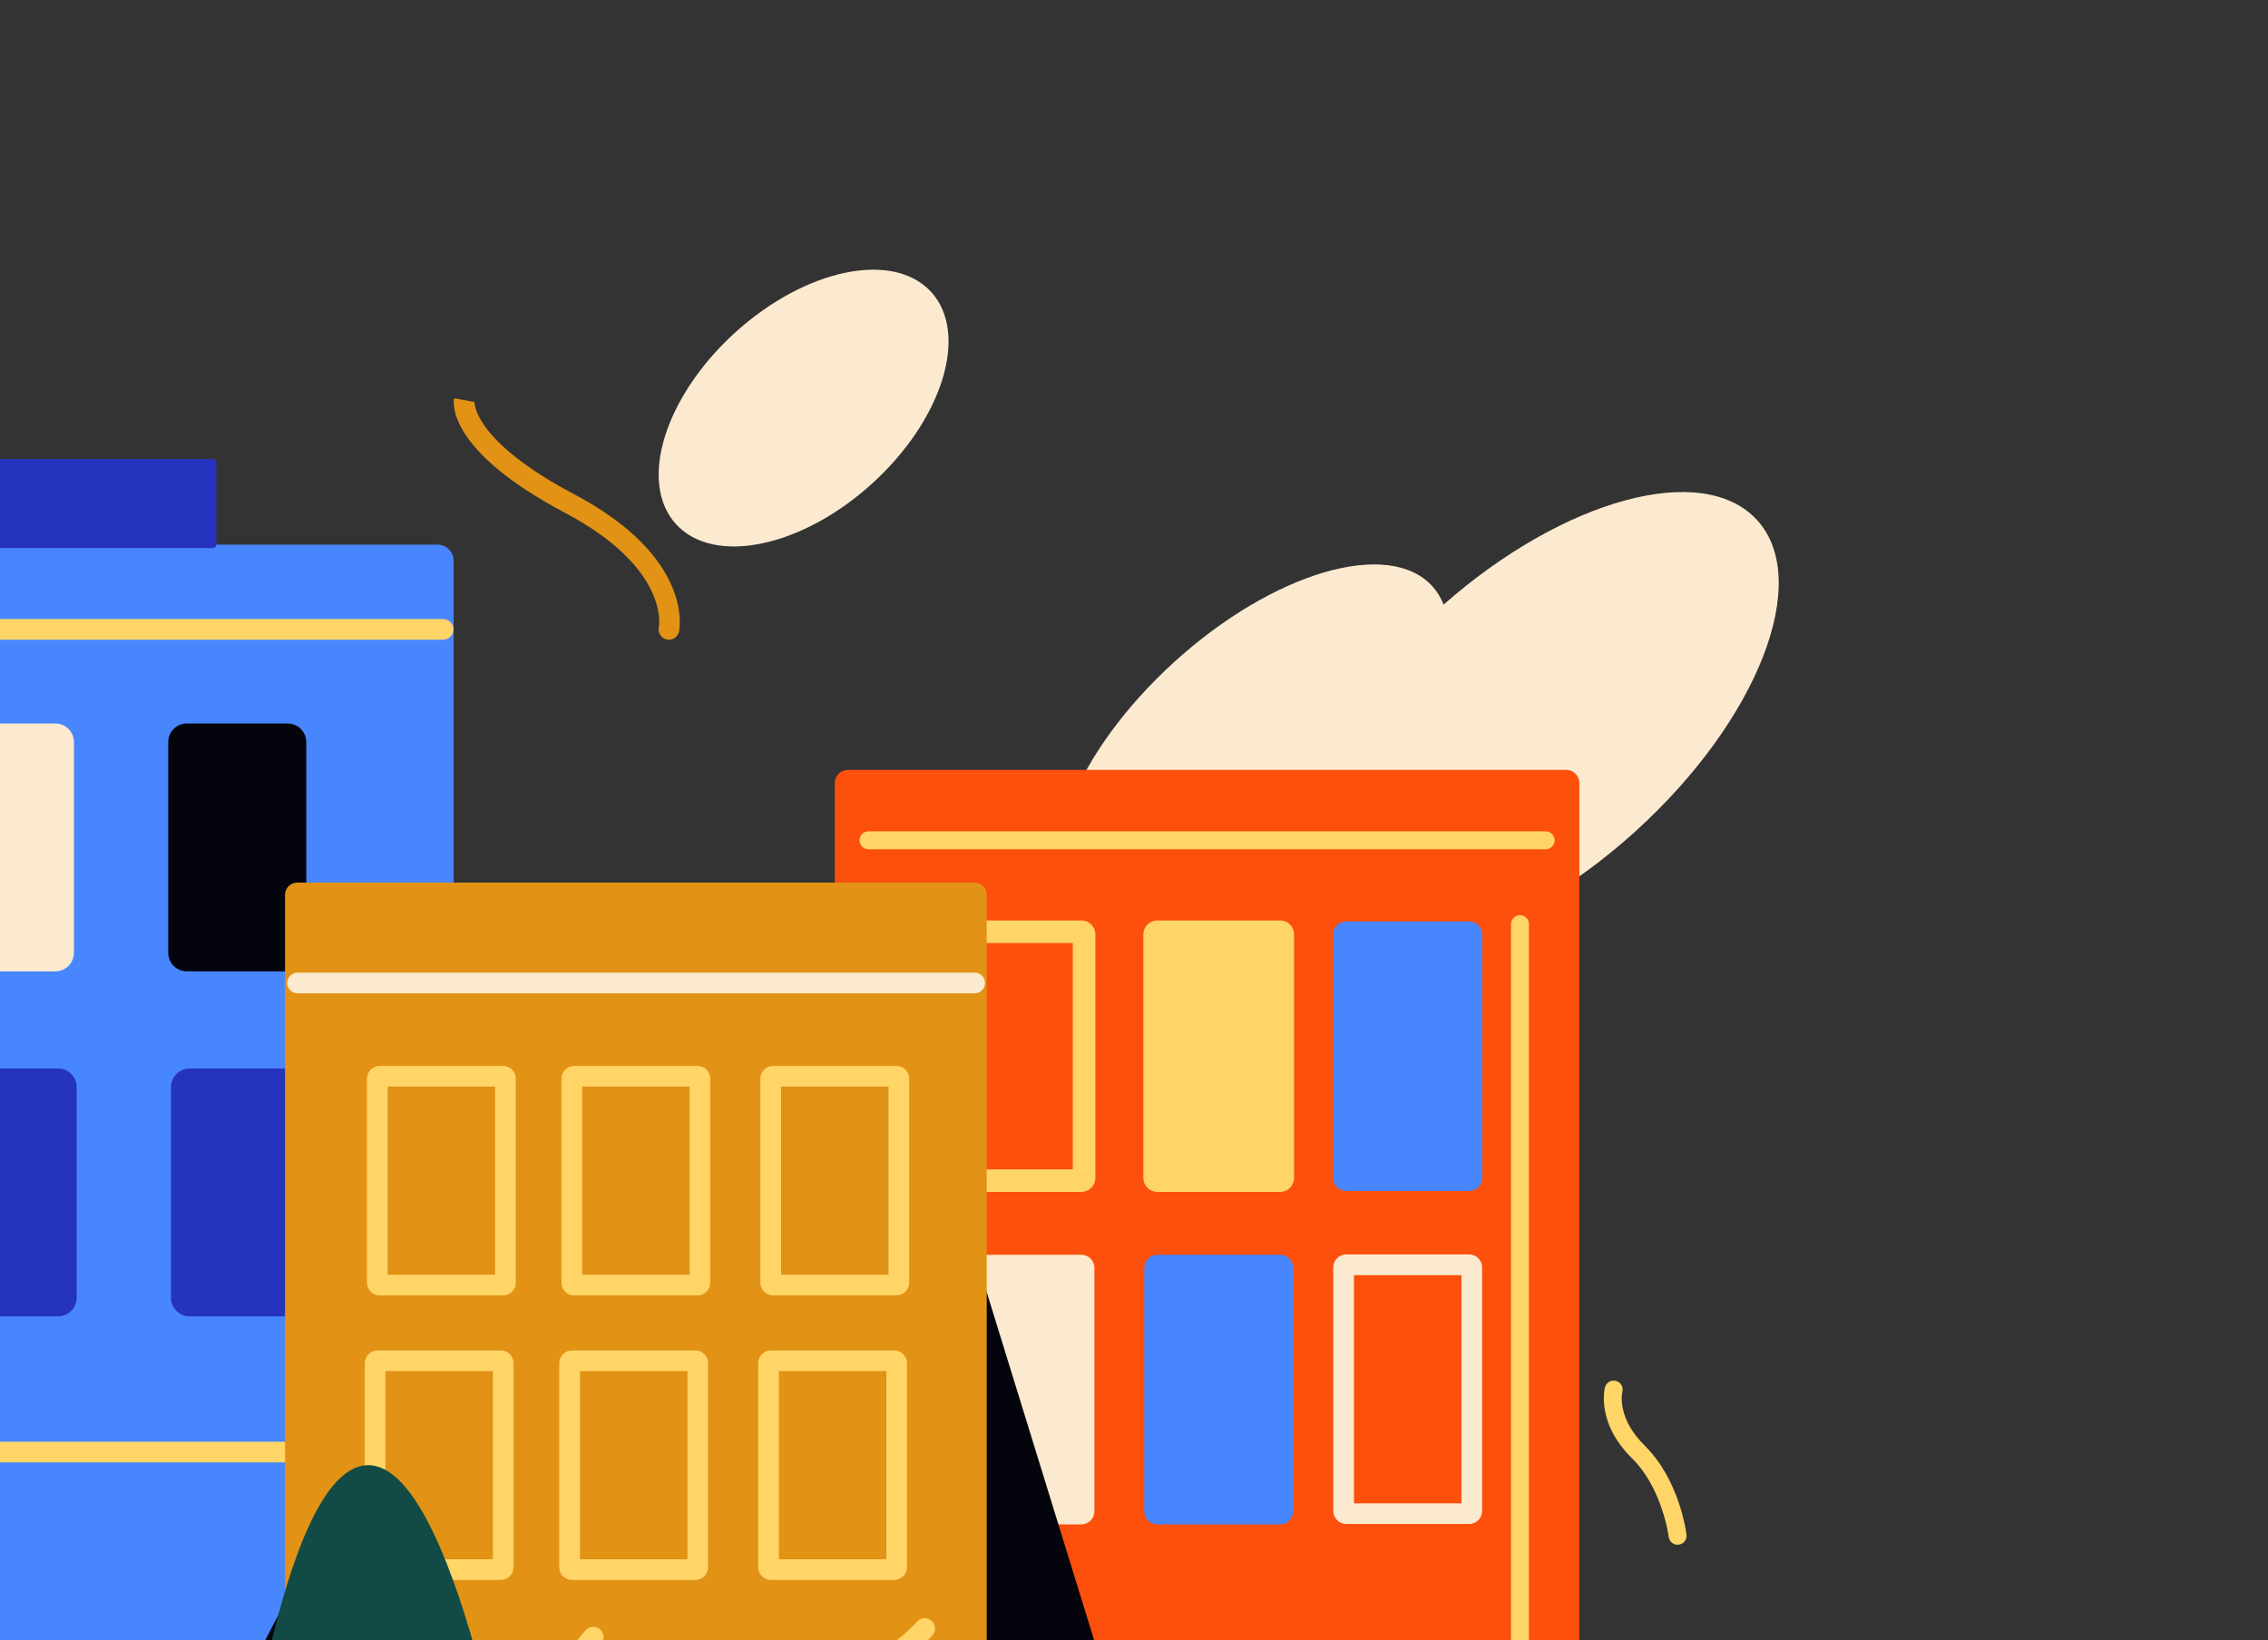
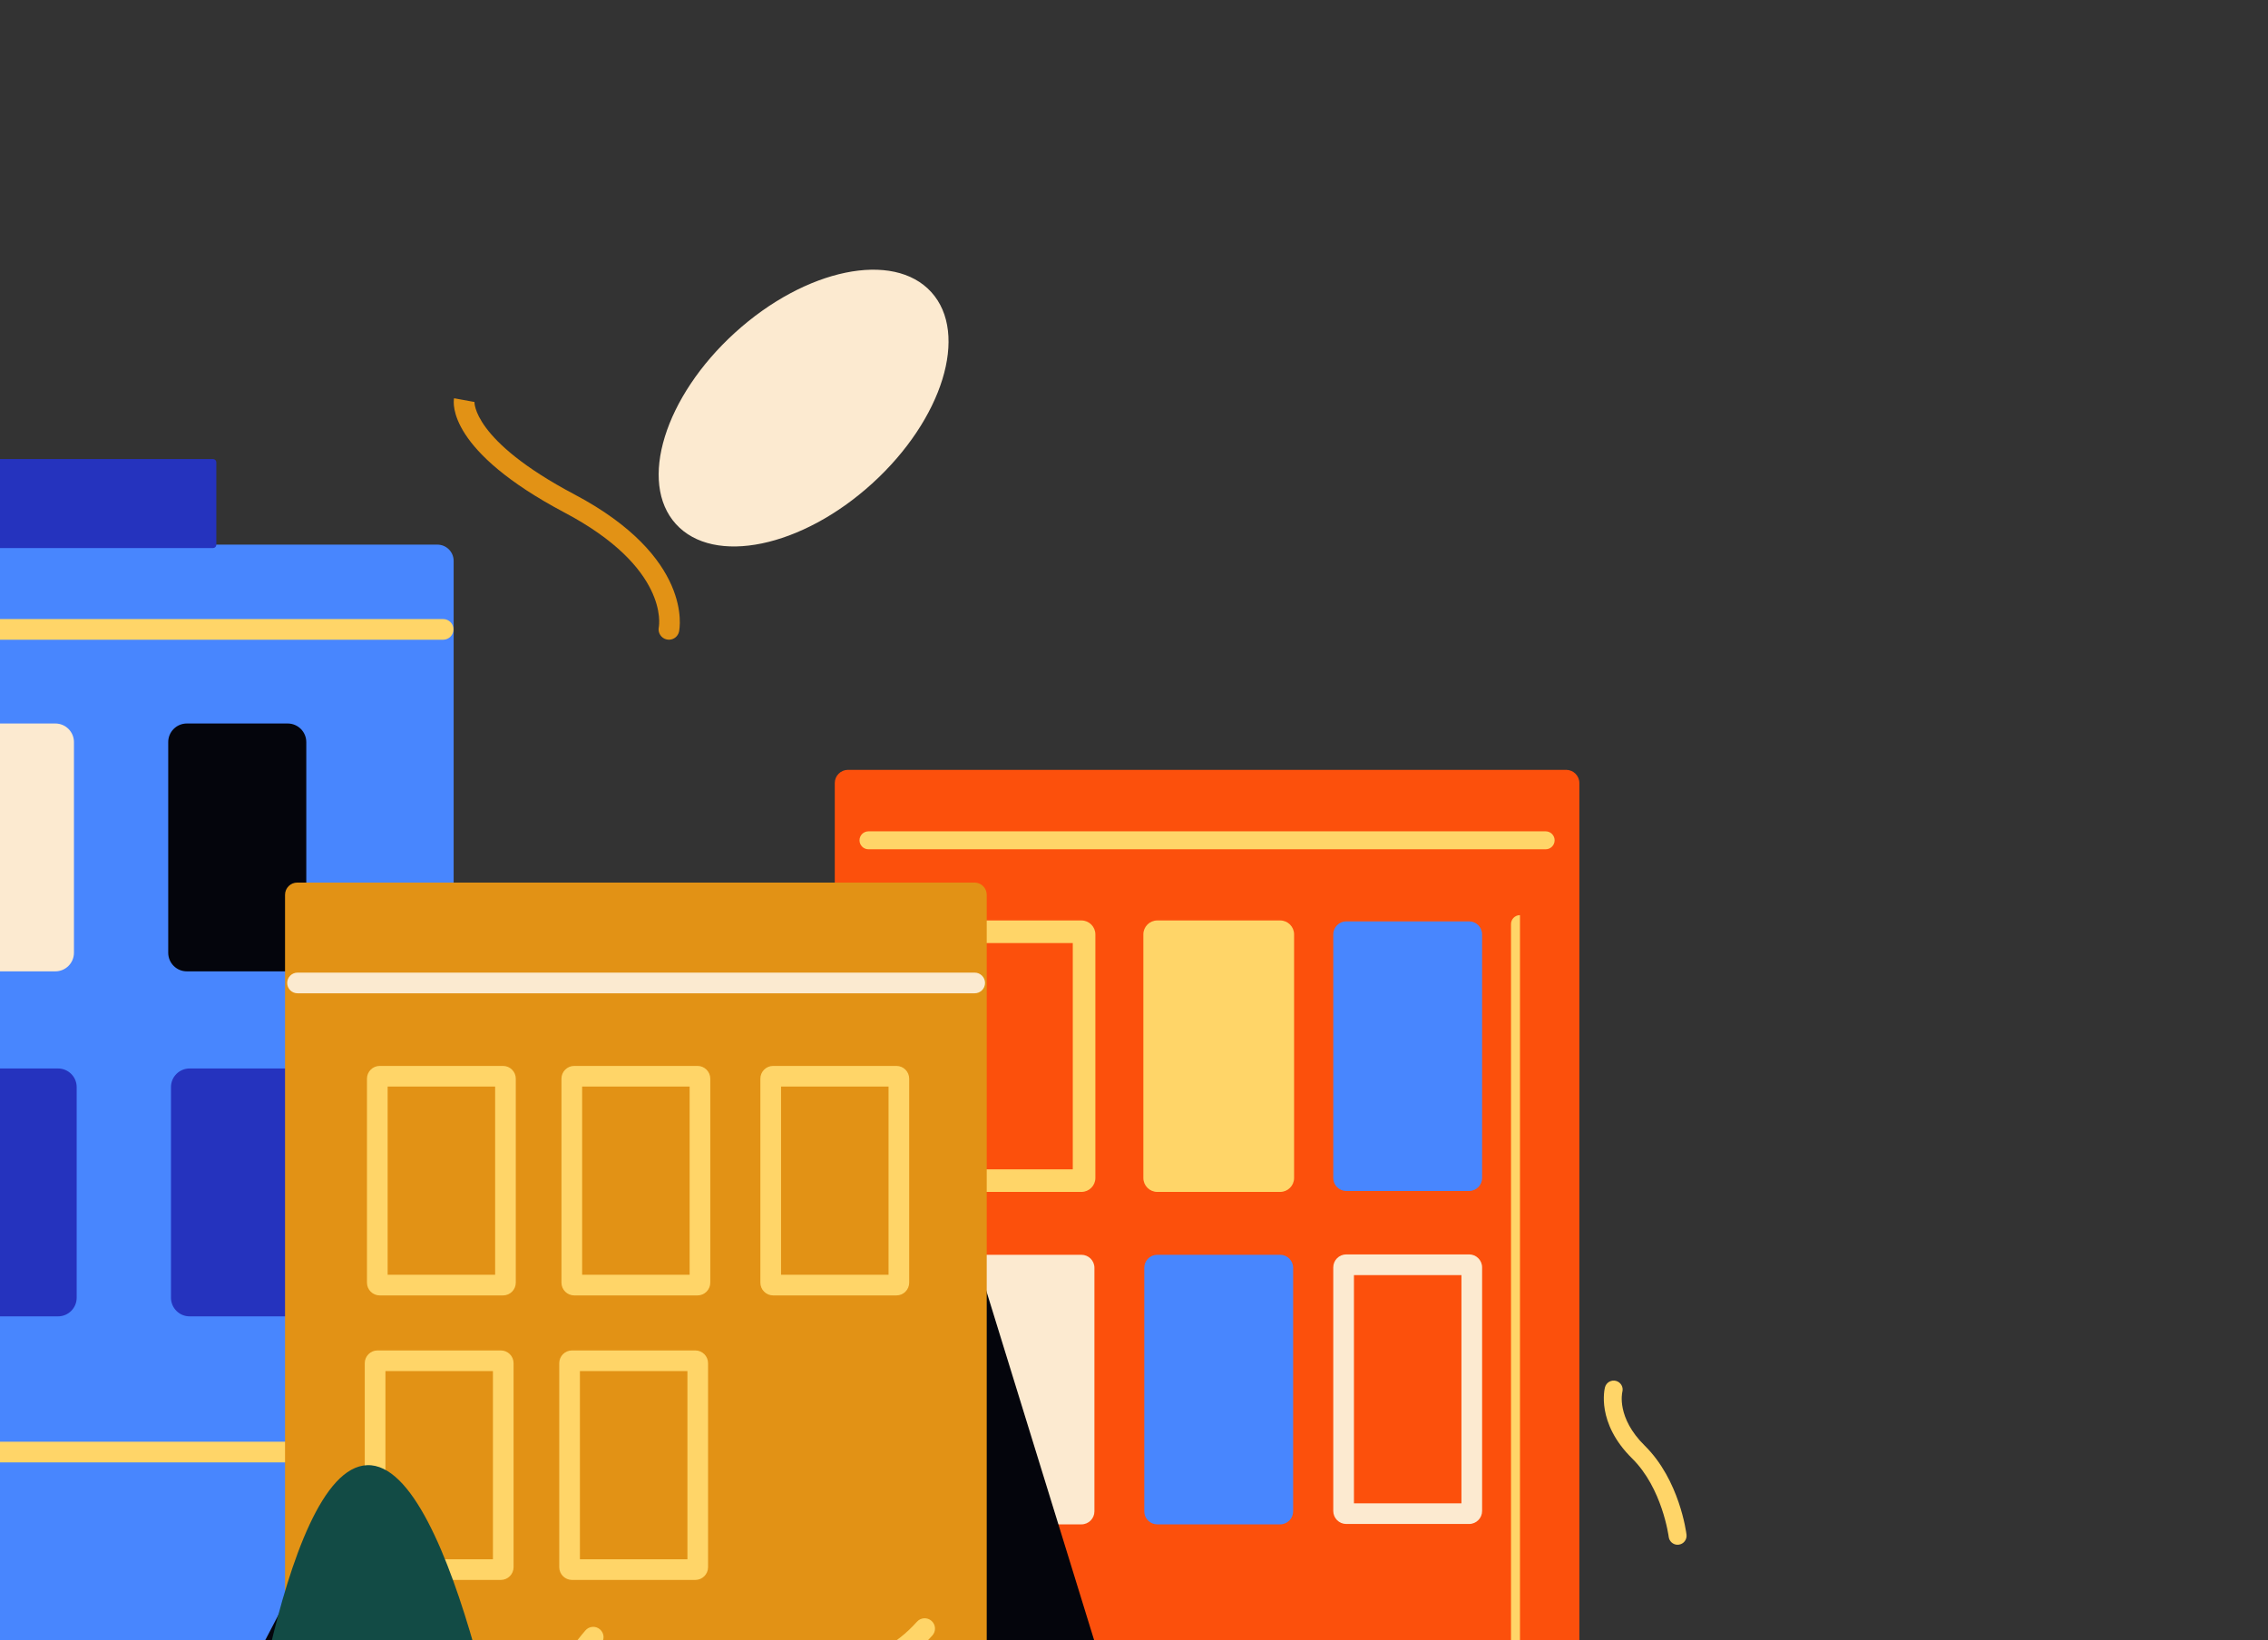
<svg xmlns="http://www.w3.org/2000/svg" width="553" height="400" viewBox="0 0 553 400" fill="none">
  <rect x="0" y="0" width="553" height="400" fill="#333333" stroke="none" />
  <g clip-path="url(#clip0_487_5185)">
    <g clip-path="url(#clip1_487_5185)">
-       <path d="M428.444 126.851C415.266 112.348 381.363 121.608 351.997 147.431C351.335 145.775 350.434 144.27 349.253 142.967C338.61 131.251 310.433 139.518 286.323 161.423C262.214 183.329 251.297 210.585 261.948 222.301C271.23 232.519 293.841 227.536 315.466 211.564C315.819 216.806 317.482 221.336 320.636 224.807C334.088 239.605 369.121 229.675 398.89 202.62C428.66 175.566 441.888 141.642 428.444 126.844V126.851Z" fill="#FCEAD0" />
      <path d="M212.657 117.911C229.85 102.289 236.303 81.388 227.07 71.228C217.838 61.067 196.416 65.494 179.223 81.116C162.031 96.738 155.578 117.639 164.811 127.8C174.043 137.96 195.465 133.533 212.657 117.911Z" fill="#FCEAD0" />
      <path d="M381.866 187.734H206.765C204.983 187.734 203.539 189.179 203.539 190.96V444.539C203.539 446.32 204.983 447.765 206.765 447.765H381.866C383.648 447.765 385.092 446.32 385.092 444.539V190.96C385.092 189.179 383.648 187.734 381.866 187.734Z" fill="#FC500C" />
      <path d="M106.644 132.812H-110.173C-112.364 132.812 -114.141 134.589 -114.141 136.78V447.427C-114.141 449.618 -112.364 451.395 -110.173 451.395H106.644C108.835 451.395 110.612 449.618 110.612 447.427V136.78C110.612 134.589 108.835 132.812 106.644 132.812Z" fill="#4886FE" />
      <path d="M13.488 176.43H-11.089C-13.598 176.43 -15.633 178.464 -15.633 180.974V232.332C-15.633 234.841 -13.598 236.875 -11.089 236.875H13.488C15.998 236.875 18.032 234.841 18.032 232.332V180.974C18.032 178.464 15.998 176.43 13.488 176.43Z" fill="#FCEAD0" />
      <path d="M70.137 176.43H45.559C43.05 176.43 41.016 178.464 41.016 180.974V232.332C41.016 234.841 43.05 236.875 45.559 236.875H70.137C72.646 236.875 74.681 234.841 74.681 232.332V180.974C74.681 178.464 72.646 176.43 70.137 176.43Z" fill="#04050C" />
      <path d="M14.152 260.559H-10.425C-12.934 260.559 -14.969 262.593 -14.969 265.102V316.46C-14.969 318.97 -12.934 321.004 -10.425 321.004H14.152C16.662 321.004 18.696 318.97 18.696 316.46V265.102C18.696 262.593 16.662 260.559 14.152 260.559Z" fill="#2533BE" />
      <path d="M70.809 260.559H46.231C43.722 260.559 41.688 262.593 41.688 265.102V316.46C41.688 318.97 43.722 321.004 46.231 321.004H70.809C73.318 321.004 75.353 318.97 75.353 316.46V265.102C75.353 262.593 73.318 260.559 70.809 260.559Z" fill="#2533BE" />
      <path d="M51.948 111.945H-80.084C-80.525 111.945 -80.883 112.303 -80.883 112.745V132.85C-80.883 133.291 -80.525 133.649 -80.084 133.649H51.948C52.389 133.649 52.747 133.291 52.747 132.85V112.745C52.747 112.303 52.389 111.945 51.948 111.945Z" fill="#2533BE" />
      <path d="M108.053 156.002H-110.909C-112.299 156.002 -113.43 154.871 -113.43 153.481C-113.43 152.092 -112.299 150.961 -110.909 150.961H108.053C109.443 150.961 110.574 152.092 110.574 153.481C110.574 154.871 109.443 156.002 108.053 156.002Z" fill="#FFD568" />
      <path d="M108.053 356.623H-110.909C-112.299 356.623 -113.43 355.492 -113.43 354.102C-113.43 352.713 -112.299 351.582 -110.909 351.582H108.053C109.443 351.582 110.574 352.713 110.574 354.102C110.574 355.492 109.443 356.623 108.053 356.623Z" fill="#FFD568" />
      <path d="M263.683 290.66H233.727C231.855 290.66 230.328 289.134 230.328 287.261V227.86C230.328 225.988 231.855 224.461 233.727 224.461H263.683C265.556 224.461 267.082 225.988 267.082 227.86V287.261C267.082 289.134 265.556 290.66 263.683 290.66ZM235.83 285.159H261.573V229.97H235.83V285.159Z" fill="#FFD568" />
      <path d="M312.136 227.219H282.179C281.821 227.219 281.531 227.509 281.531 227.867V287.261C281.531 287.619 281.821 287.909 282.179 287.909H312.136C312.494 287.909 312.784 287.619 312.784 287.261V227.867C312.784 227.509 312.494 227.219 312.136 227.219Z" fill="#FFD568" />
      <path d="M312.137 290.66H282.18C280.308 290.66 278.781 289.134 278.781 287.261V227.86C278.781 225.988 280.308 224.461 282.18 224.461H312.137C314.009 224.461 315.535 225.988 315.535 227.86V287.261C315.535 289.134 314.009 290.66 312.137 290.66ZM284.283 285.159H310.027V229.97H284.283V285.159Z" fill="#FFD568" />
      <path d="M358.206 227.219H328.25C327.892 227.219 327.602 227.509 327.602 227.867V287.261C327.602 287.619 327.892 287.909 328.25 287.909H358.206C358.564 287.909 358.854 287.619 358.854 287.261V227.867C358.854 227.509 358.564 227.219 358.206 227.219Z" fill="#4886FE" />
      <path d="M358.211 290.43H328.254C326.512 290.43 325.086 289.011 325.086 287.261V227.86C325.086 226.117 326.504 224.691 328.254 224.691H358.211C359.953 224.691 361.379 226.11 361.379 227.86V287.261C361.379 289.004 359.961 290.43 358.211 290.43ZM330.127 285.389H356.338V229.739H330.127V285.389Z" fill="#4886FE" />
      <path d="M312.136 308.52H282.179C281.821 308.52 281.531 308.81 281.531 309.168V368.562C281.531 368.92 281.821 369.21 282.179 369.21H312.136C312.494 369.21 312.784 368.92 312.784 368.562V309.168C312.784 308.81 312.494 308.52 312.136 308.52Z" fill="#4886FE" />
      <path d="M312.133 371.731H282.176C280.434 371.731 279.008 370.312 279.008 368.562V309.161C279.008 307.418 280.426 305.992 282.176 305.992H312.133C313.875 305.992 315.301 307.411 315.301 309.161V368.562C315.301 370.305 313.882 371.731 312.133 371.731ZM284.049 366.69H310.26V311.04H284.049V366.69Z" fill="#4886FE" />
      <path d="M263.683 308.52H233.726C233.368 308.52 233.078 308.81 233.078 309.168V368.562C233.078 368.92 233.368 369.21 233.726 369.21H263.683C264.041 369.21 264.331 368.92 264.331 368.562V309.168C264.331 308.81 264.041 308.52 263.683 308.52Z" fill="#FCEAD0" />
      <path d="M263.68 371.731H233.723C231.981 371.731 230.555 370.312 230.555 368.562V309.161C230.555 307.418 231.973 305.992 233.723 305.992H263.68C265.422 305.992 266.848 307.411 266.848 309.161V368.562C266.848 370.305 265.429 371.731 263.68 371.731ZM235.595 366.69H261.807V311.04H235.595V366.69Z" fill="#FCEAD0" />
      <path d="M235.781 299.516V446.288L281.53 447.764L235.781 299.516Z" fill="#04050C" />
      <path d="M376.872 207.105H211.759C210.55 207.105 209.57 206.125 209.57 204.916C209.57 203.706 210.55 202.727 211.759 202.727H376.872C378.082 202.727 379.062 203.706 379.062 204.916C379.062 206.125 378.082 207.105 376.872 207.105Z" fill="#FFD568" />
-       <path d="M370.611 412.322C369.401 412.322 368.422 411.342 368.422 410.132V225.353C368.422 224.143 369.401 223.164 370.611 223.164C371.821 223.164 372.8 224.143 372.8 225.353V410.132C372.8 411.342 371.821 412.322 370.611 412.322Z" fill="#FFD568" />
+       <path d="M370.611 412.322C369.401 412.322 368.422 411.342 368.422 410.132V225.353C368.422 224.143 369.401 223.164 370.611 223.164V410.132C372.8 411.342 371.821 412.322 370.611 412.322Z" fill="#FFD568" />
      <path d="M163.103 156C162.93 156 162.757 155.979 162.577 155.943C161.216 155.655 160.345 154.315 160.633 152.954C160.741 152.393 163.045 138.43 137.698 125.021C109.253 109.978 110.47 98.392 110.708 97.117L115.67 98.025C115.67 98.025 115.677 97.989 115.684 97.924C115.677 98.017 115.072 107.35 140.06 120.564C169.037 135.895 165.731 153.264 165.573 153.998C165.321 155.187 164.277 156 163.11 156H163.103Z" fill="#E29215" />
      <path d="M409.044 376.704C407.957 376.704 407.014 375.89 406.877 374.781C406.855 374.601 405.307 362.899 397.962 355.662C389.126 346.956 391.25 338.639 391.344 338.286C391.661 337.119 392.864 336.428 394.03 336.745C395.197 337.062 395.888 338.264 395.571 339.431C395.514 339.661 394.109 345.717 401.037 352.544C409.512 360.89 411.154 373.708 411.219 374.248C411.363 375.451 410.513 376.538 409.311 376.682C409.224 376.696 409.131 376.696 409.044 376.696V376.704Z" fill="#FFD568" />
      <path d="M237.609 215.223H72.481C70.835 215.223 69.5 216.557 69.5 218.204V448.415C69.5 450.061 70.835 451.396 72.481 451.396H237.609C239.255 451.396 240.59 450.061 240.59 448.415V218.204C240.59 216.557 239.255 215.223 237.609 215.223Z" fill="#E29215" />
      <path d="M122.652 315.9H92.587C90.874 315.9 89.477 314.503 89.477 312.789V263.044C89.477 261.331 90.874 259.934 92.587 259.934H122.652C124.366 259.934 125.763 261.331 125.763 263.044V312.789C125.763 314.503 124.366 315.9 122.652 315.9ZM94.517 310.859H120.729V264.974H94.517V310.859Z" fill="#FFD568" />
      <path d="M170.074 315.9H140.009C138.295 315.9 136.898 314.503 136.898 312.789V263.044C136.898 261.331 138.295 259.934 140.009 259.934H170.074C171.788 259.934 173.185 261.331 173.185 263.044V312.789C173.185 314.503 171.788 315.9 170.074 315.9ZM141.939 310.859H168.151V264.974H141.939V310.859Z" fill="#FFD568" />
      <path d="M218.574 315.9H188.509C186.795 315.9 185.398 314.503 185.398 312.789V263.044C185.398 261.331 186.795 259.934 188.509 259.934H218.574C220.288 259.934 221.685 261.331 221.685 263.044V312.789C221.685 314.503 220.288 315.9 218.574 315.9ZM190.439 310.859H216.651V264.974H190.439V310.859Z" fill="#FFD568" />
      <path d="M122.113 385.283H92.048C90.335 385.283 88.938 383.886 88.938 382.172V332.427C88.938 330.713 90.335 329.316 92.048 329.316H122.113C123.827 329.316 125.224 330.713 125.224 332.427V382.172C125.224 383.886 123.827 385.283 122.113 385.283ZM93.978 380.242H120.19V334.357H93.978V380.242Z" fill="#FFD568" />
      <path d="M169.535 385.283H139.47C137.756 385.283 136.359 383.886 136.359 382.172V332.427C136.359 330.713 137.756 329.316 139.47 329.316H169.535C171.249 329.316 172.646 330.713 172.646 332.427V382.172C172.646 383.886 171.249 385.283 169.535 385.283ZM141.4 380.242H167.612V334.357H141.4V380.242Z" fill="#FFD568" />
-       <path d="M218.035 385.283H187.97C186.256 385.283 184.859 383.886 184.859 382.172V332.427C184.859 330.713 186.256 329.316 187.97 329.316H218.035C219.749 329.316 221.146 330.713 221.146 332.427V382.172C221.146 383.886 219.749 385.283 218.035 385.283ZM189.9 380.242H216.112V334.357H189.9V380.242Z" fill="#FFD568" />
      <path d="M237.657 242.224H72.544C71.154 242.224 70.023 241.094 70.023 239.704C70.023 238.314 71.154 237.184 72.544 237.184H237.657C239.047 237.184 240.177 238.314 240.177 239.704C240.177 241.094 239.047 242.224 237.657 242.224Z" fill="#FBEAD0" />
      <path d="M132.877 428.682C130.89 428.682 129.349 428.149 128.24 426.953C125.568 424.066 127.239 418.766 133.828 409.232C137.976 403.226 142.527 397.839 142.721 397.616C143.621 396.55 145.213 396.421 146.271 397.321C147.33 398.221 147.467 399.813 146.567 400.871C138.429 410.47 131.776 420.912 132.049 423.59C134.397 424.671 145.796 419.752 151.327 417.362C155.726 415.46 159.881 413.675 163.093 412.702C167.767 411.291 174.096 411.01 180.8 410.715C188.606 410.369 196.672 410.009 202.044 407.842C202.901 407.496 203.721 407.165 204.514 406.848C213.421 403.276 218.325 401.303 223.589 395.463C224.518 394.426 226.117 394.347 227.146 395.276C228.183 396.205 228.263 397.803 227.334 398.833C221.285 405.537 215.366 407.921 206.393 411.521C205.601 411.838 204.78 412.17 203.93 412.515C197.759 415.014 189.247 415.388 181.016 415.756C174.636 416.037 168.609 416.303 164.54 417.534C161.602 418.42 157.577 420.163 153.307 421.999C144.147 425.952 137.364 428.689 132.856 428.689L132.877 428.682Z" fill="#FFD568" />
      <path d="M38.477 450.093L71.155 387.559L65.877 450.093H38.477Z" fill="#04050C" />
      <path d="M57.852 447.764C57.852 447.764 67.984 358.046 89.536 357.298C111.089 356.549 125.916 447.476 125.916 447.476L57.852 447.764Z" fill="#124B45" />
      <path d="M358.211 371.637H328.254C326.512 371.637 325.086 370.218 325.086 368.468V309.067C325.086 307.324 326.504 305.898 328.254 305.898H358.211C359.953 305.898 361.379 307.317 361.379 309.067V368.468C361.379 370.211 359.961 371.637 358.211 371.637ZM330.127 366.596H356.338V310.946H330.127V366.596Z" fill="#FCEAD0" />
    </g>
  </g>
  <defs>
    <clipPath id="clip0_487_5185">
      <rect width="552.783" height="400" fill="white" />
    </clipPath>
    <clipPath id="clip1_487_5185">
      <rect width="866.09" height="400" fill="white" transform="translate(-432.07 52.828)" />
    </clipPath>
  </defs>
</svg>